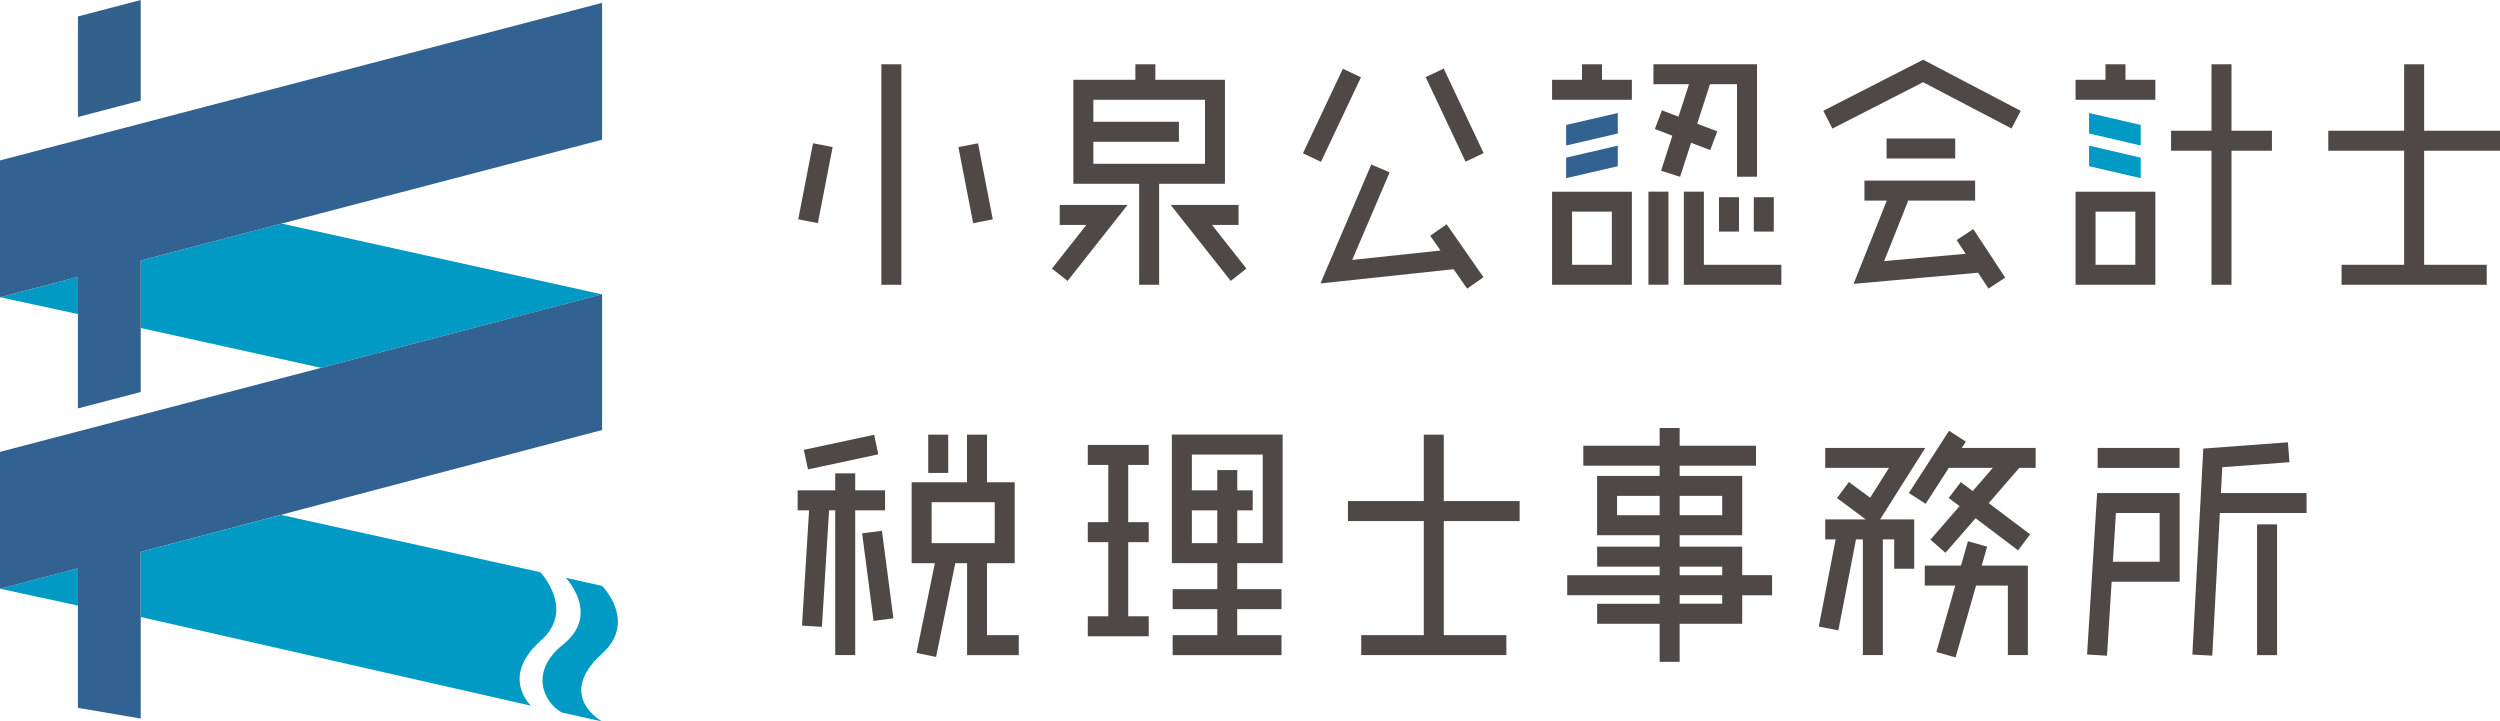
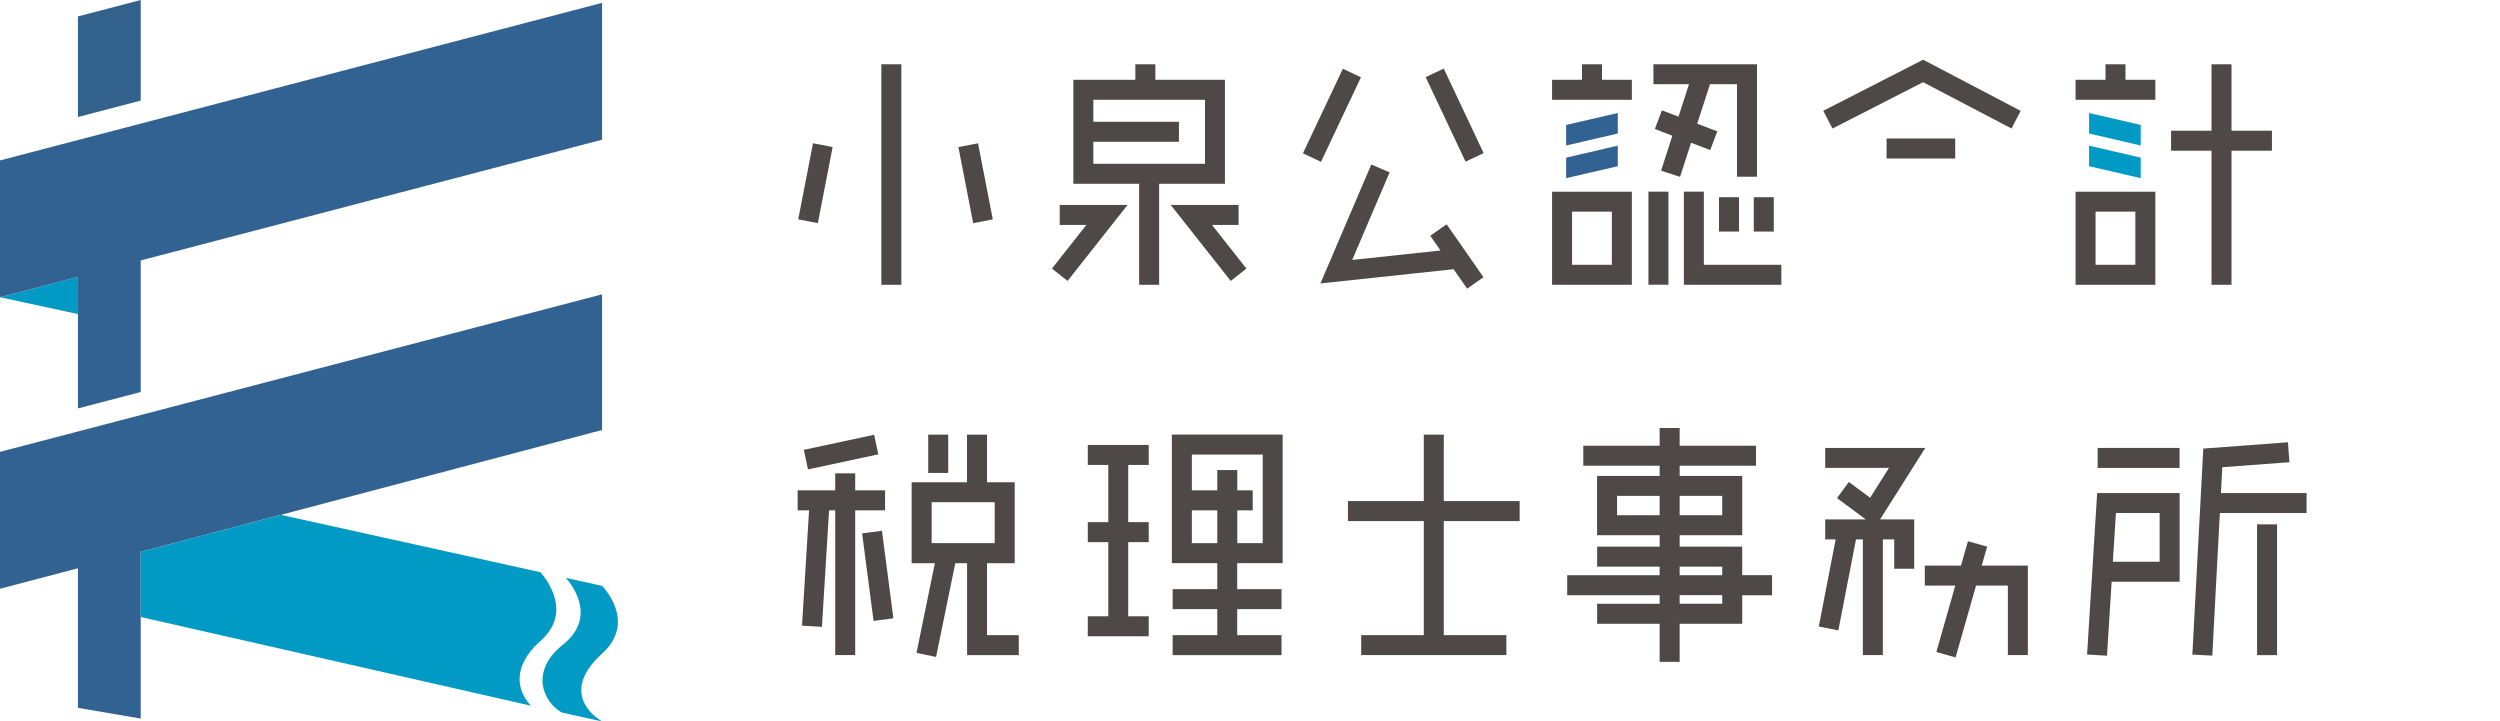
<svg xmlns="http://www.w3.org/2000/svg" id="Layer_2" data-name="Layer 2" viewBox="0 0 350 101">
  <g id="design">
    <g>
      <g>
        <polygon points="0 41.61 10.91 43.97 10.91 38.76 0 41.61" fill="#009ac5" stroke-width="0" />
-         <polygon points="19.7 45.92 44.95 51.5 84.29 41.21 39.43 31.3 19.7 36.46 19.7 45.92" fill="#009ac5" stroke-width="0" />
-         <polygon points="0 82.42 10.91 84.78 10.91 79.56 0 82.42" fill="#009ac5" stroke-width="0" />
        <polygon points="84.29 41.22 84.29 41.21 84.27 41.21 84.29 41.22" fill="#32628c" stroke-width="0" />
        <polygon points="10.91 2.3 10.91 16.38 19.7 14.08 19.7 0 10.91 2.3" fill="#32628c" stroke-width="0" />
        <polygon points="0 22.46 0 41.61 10.91 38.76 10.91 57.18 19.7 54.88 19.7 36.46 84.29 19.56 84.29 .4 0 22.46" fill="#326291" stroke-width="0" />
        <polygon points="84.27 41.21 0 63.26 0 82.42 10.91 79.56 10.91 99.1 19.7 100.6 19.7 77.26 84.29 60.2 84.29 41.22 84.27 41.21" fill="#326291" stroke-width="0" />
        <g>
          <path d="M75.74,89.66c4.34-3.88.91-8.41-.08-9.55l-36.34-8.03-19.62,5.18v9.12l54.64,12.42c-.52-.51-4.03-4.3,1.39-9.14Z" fill="#009ac5" stroke-width="0" />
          <path d="M84.29,82.02l-5.07-1.12c.95,1.08,4.37,5.54-.42,9.36-4.62,3.69-2.83,7.95-.16,9.49l5.65,1.25s-6.55-3.56,0-9.49c4.98-4.51,0-9.49,0-9.49Z" fill="#009ac5" stroke-width="0" />
        </g>
      </g>
      <g>
        <rect x="123.39" y="9" width="2.8" height="30.87" fill="#4e4946" stroke-width="0" />
        <rect x="179.92" y="14.74" width="13.09" height="2.8" transform="translate(92.22 177.84) rotate(-64.71)" fill="#4e4946" stroke-width="0" />
        <rect x="202.25" y="9.59" width="2.8" height="13.09" transform="translate(12.6 88.46) rotate(-25.27)" fill="#4e4946" stroke-width="0" />
        <polygon points="224.28 11.17 224.28 9 221.48 9 221.48 11.17 217.29 11.17 217.29 13.97 221.48 13.97 224.28 13.97 228.46 13.97 228.46 11.17 224.28 11.17" fill="#4e4946" stroke-width="0" />
        <path d="M228.46,39.87h-11.17v-13.03h11.17v13.03ZM220.09,37.07h5.57v-7.44h-5.57v7.44Z" fill="#4e4946" stroke-width="0" />
        <polygon points="231.48 9 231.48 11.79 236.46 11.79 234.99 16.33 232.67 15.45 231.68 18.06 234.13 19 232.55 23.9 235.21 24.76 236.75 19.99 239.43 21.01 240.42 18.39 237.61 17.32 239.4 11.79 243.18 11.79 243.18 24.74 245.98 24.74 245.98 9 231.48 9" fill="#4e4946" stroke-width="0" />
        <polygon points="249.39 39.87 235.74 39.87 235.74 26.83 238.54 26.83 238.54 37.07 249.39 37.07 249.39 39.87" fill="#4e4946" stroke-width="0" />
        <rect x="230.78" y="26.83" width="2.8" height="13.03" fill="#4e4946" stroke-width="0" />
        <polygon points="256.54 18 255.26 15.51 269.24 8.36 282.9 15.52 281.61 17.99 269.23 11.51 256.54 18" fill="#4e4946" stroke-width="0" />
        <rect x="264.12" y="19.39" width="9.61" height="2.8" fill="#4e4946" stroke-width="0" />
        <polygon points="318.07 18.3 312.41 18.3 312.41 9 309.61 9 309.61 18.3 303.95 18.3 303.95 21.1 309.61 21.1 309.61 39.87 312.41 39.87 312.41 21.1 318.07 21.1 318.07 18.3" fill="#4e4946" stroke-width="0" />
-         <polygon points="350 21.1 350 18.3 339.38 18.3 339.38 9 336.58 9 336.58 18.3 325.96 18.3 325.96 21.1 336.58 21.1 336.58 37.07 327.82 37.07 327.82 39.87 336.58 39.87 339.38 39.87 348.14 39.87 348.14 37.07 339.38 37.07 339.38 21.1 350 21.1" fill="#4e4946" stroke-width="0" />
        <polygon points="212.75 72.95 212.75 70.15 202.13 70.15 202.13 60.85 199.33 60.85 199.33 70.15 188.71 70.15 188.71 72.95 199.33 72.95 199.33 88.92 190.57 88.92 190.57 91.71 199.33 91.71 202.13 91.71 210.89 91.71 210.89 88.92 202.13 88.92 202.13 72.95 212.75 72.95" fill="#4e4946" stroke-width="0" />
        <rect x="112.71" y="61.9" width="10.07" height="2.8" transform="translate(-10.65 26.08) rotate(-12.1)" fill="#4e4946" stroke-width="0" />
        <g>
          <polygon points="123.91 71.45 123.91 68.65 119.73 68.65 119.73 66.27 116.93 66.27 116.93 68.65 111.67 68.65 111.67 71.45 113.27 71.45 112.28 87.59 115.07 87.76 116.07 71.45 116.93 71.45 116.93 91.71 119.73 91.71 119.73 71.45 123.91 71.45" fill="#4e4946" stroke-width="0" />
          <rect x="121.48" y="74.44" width="2.8" height="12.36" transform="translate(-9.41 16.61) rotate(-7.45)" fill="#4e4946" stroke-width="0" />
        </g>
        <rect x="129.95" y="60.85" width="2.8" height="5.36" fill="#4e4946" stroke-width="0" />
        <path d="M138.18,88.92v-10.07h3.88v-11.33h-3.88v-6.67h-2.8v6.67h-7.75v11.33h3.25l-2.57,12.56,2.74.56,2.69-13.12h1.65v12.87h7.24v-2.8h-4.44ZM130.43,70.31h8.83v5.73h-8.83v-5.73Z" fill="#4e4946" stroke-width="0" />
        <polygon points="160.82 65.09 160.82 62.29 152.29 62.29 152.29 65.09 155.16 65.09 155.16 73.1 152.29 73.1 152.29 75.9 155.16 75.9 155.16 86.28 152.29 86.28 152.29 89.08 160.82 89.08 160.82 86.28 157.95 86.28 157.95 75.9 160.82 75.9 160.82 73.1 157.95 73.1 157.95 65.09 160.82 65.09" fill="#4e4946" stroke-width="0" />
        <path d="M179.57,78.84v-18h-15.51v18h6.36v3.64h-6.25v2.8h6.25v3.64h-6.25v2.8h15.24v-2.8h-6.2v-3.64h6.2v-2.8h-6.2v-3.64h6.36ZM176.78,63.64v12.4h-3.56v-4.59h2.16v-2.8h-2.16v-2.84h-2.8v2.84h-3.56v-5.01h9.91ZM166.86,76.04v-4.59h3.56v4.59h-3.56Z" fill="#4e4946" stroke-width="0" />
        <path d="M248.09,80.52h-4.18v-3.99h-8.76v-1.6h8.76v-8.3h-8.76v-1.43h10.69v-2.8h-10.69v-2.48h-2.8v2.48h-10.69v2.8h10.69v1.43h-8.76v8.3h8.76v1.6h-8.75v2.8h8.75v1.2h-12.94v2.8h12.94v1.2h-8.75v2.8h8.75v5.33h2.8v-5.33h8.76v-3.99h4.18v-2.8ZM241.11,69.42v2.71h-5.96v-2.71h5.96ZM226.39,72.13v-2.71h5.96v2.71h-5.96ZM235.15,79.33h5.96v1.2h-5.96v-1.2ZM241.11,84.52h-5.96v-1.2h5.96v1.2Z" fill="#4e4946" stroke-width="0" />
        <polygon points="263.21 72.72 269.54 62.71 255.53 62.71 255.53 65.5 264.46 65.5 261.82 69.68 258.84 67.48 257.18 69.73 261.21 72.72 260.8 72.72 255.53 72.72 255.53 75.52 256.99 75.52 254.63 87.72 257.37 88.25 259.84 75.52 260.8 75.52 260.8 91.71 263.6 91.71 263.6 75.52 265.19 75.52 265.19 79.62 267.99 79.62 267.99 72.72 263.6 72.72 263.21 72.72" fill="#4e4946" stroke-width="0" />
-         <polygon points="284.99 65.5 284.99 62.71 274.65 62.71 275.22 61.83 272.87 60.31 267.24 69.02 269.59 70.54 272.84 65.5 279 65.5 276.18 68.75 274.51 67.49 272.82 69.72 274.34 70.86 270.26 75.55 272.37 77.39 276.58 72.55 282.53 77.05 284.22 74.81 278.42 70.44 282.7 65.5 284.99 65.5" fill="#4e4946" stroke-width="0" />
        <polygon points="277.44 79.18 278.2 76.53 275.51 75.77 274.54 79.18 269.47 79.18 269.47 81.98 273.74 81.98 271.09 91.28 273.78 92.04 276.65 81.98 281.1 81.98 281.1 91.71 283.9 91.71 283.9 79.18 277.44 79.18" fill="#4e4946" stroke-width="0" />
        <rect x="293.67" y="62.71" width="11.47" height="2.8" fill="#4e4946" stroke-width="0" />
        <path d="M293.6,69.03l-1.41,22.6,2.79.17.65-10.36h9.52v-12.41h-11.55ZM302.35,78.64h-6.55l.43-6.82h6.12v6.82Z" fill="#4e4946" stroke-width="0" />
        <polygon points="322.92 69.03 310.93 69.03 311.12 65.41 320.52 64.71 320.31 61.92 308.46 62.8 306.93 91.64 309.72 91.79 310.78 71.82 322.92 71.82 322.92 69.03" fill="#4e4946" stroke-width="0" />
        <rect x="315.99" y="73.41" width="2.8" height="18.31" fill="#4e4946" stroke-width="0" />
        <rect x="108.73" y="24.25" width="10.85" height="2.8" transform="translate(67.2 132.81) rotate(-79)" fill="#4e4946" stroke-width="0" />
        <rect x="135.18" y="20.22" width="2.8" height="10.85" transform="translate(-2.38 26.49) rotate(-10.98)" fill="#4e4946" stroke-width="0" />
        <polygon points="297.57 11.17 297.57 9 294.77 9 294.77 11.17 290.58 11.17 290.58 13.97 294.77 13.97 297.57 13.97 301.75 13.97 301.75 11.17 297.57 11.17" fill="#4e4946" stroke-width="0" />
        <path d="M301.75,39.87h-11.17v-13.03h11.17v13.03ZM293.38,37.07h5.57v-7.44h-5.57v7.44Z" fill="#4e4946" stroke-width="0" />
        <rect x="240.66" y="27.61" width="2.8" height="4.81" fill="#4e4946" stroke-width="0" />
        <rect x="245.53" y="27.61" width="2.8" height="4.81" fill="#4e4946" stroke-width="0" />
        <g>
          <path d="M171.49,25.73v-14.56h-9.74v-2.17h-2.8v2.17h-8.68v14.56h9.21v14.14h2.8v-14.14h9.21ZM153.07,22.93v-3.08h11.98v-2.8h-11.98v-3.08h15.63v8.96h-15.63Z" fill="#4e4946" stroke-width="0" />
          <polygon points="148.36 31.49 152.09 31.49 147.27 37.6 149.46 39.33 157.86 28.69 148.36 28.69 148.36 31.49" fill="#4e4946" stroke-width="0" />
          <polygon points="169.68 31.49 173.4 31.49 173.4 28.69 163.9 28.69 172.3 39.33 174.5 37.6 169.68 31.49" fill="#4e4946" stroke-width="0" />
        </g>
        <polygon points="207.69 38.81 202.53 31.4 200.23 33 201.67 35.07 189.31 36.39 194.55 24.13 191.98 23.03 184.86 39.68 203.5 37.69 205.4 40.41 207.69 38.81" fill="#4e4946" stroke-width="0" />
-         <polygon points="280.73 38.87 276.26 32.07 273.93 33.61 275.19 35.53 263.78 36.55 267.14 28.13 267.01 28.08 276.52 28.08 276.52 25.28 261.02 25.28 261.02 28.08 264.15 28.08 259.5 39.74 276.93 38.18 278.39 40.4 280.73 38.87" fill="#4e4946" stroke-width="0" />
        <g>
          <polygon points="299.7 17.49 292.47 15.82 292.47 18.69 299.7 20.37 299.7 17.49" fill="#009ac5" stroke-width="0" />
          <polygon points="299.7 22.07 292.47 20.39 292.47 23.27 299.7 24.94 299.7 22.07" fill="#009ac5" stroke-width="0" />
        </g>
        <g>
          <polygon points="226.49 15.82 219.26 17.49 219.26 20.37 226.49 18.69 226.49 15.82" fill="#326291" stroke-width="0" />
          <polygon points="226.49 20.39 219.26 22.07 219.26 24.94 226.49 23.27 226.49 20.39" fill="#326291" stroke-width="0" />
        </g>
      </g>
    </g>
  </g>
</svg>